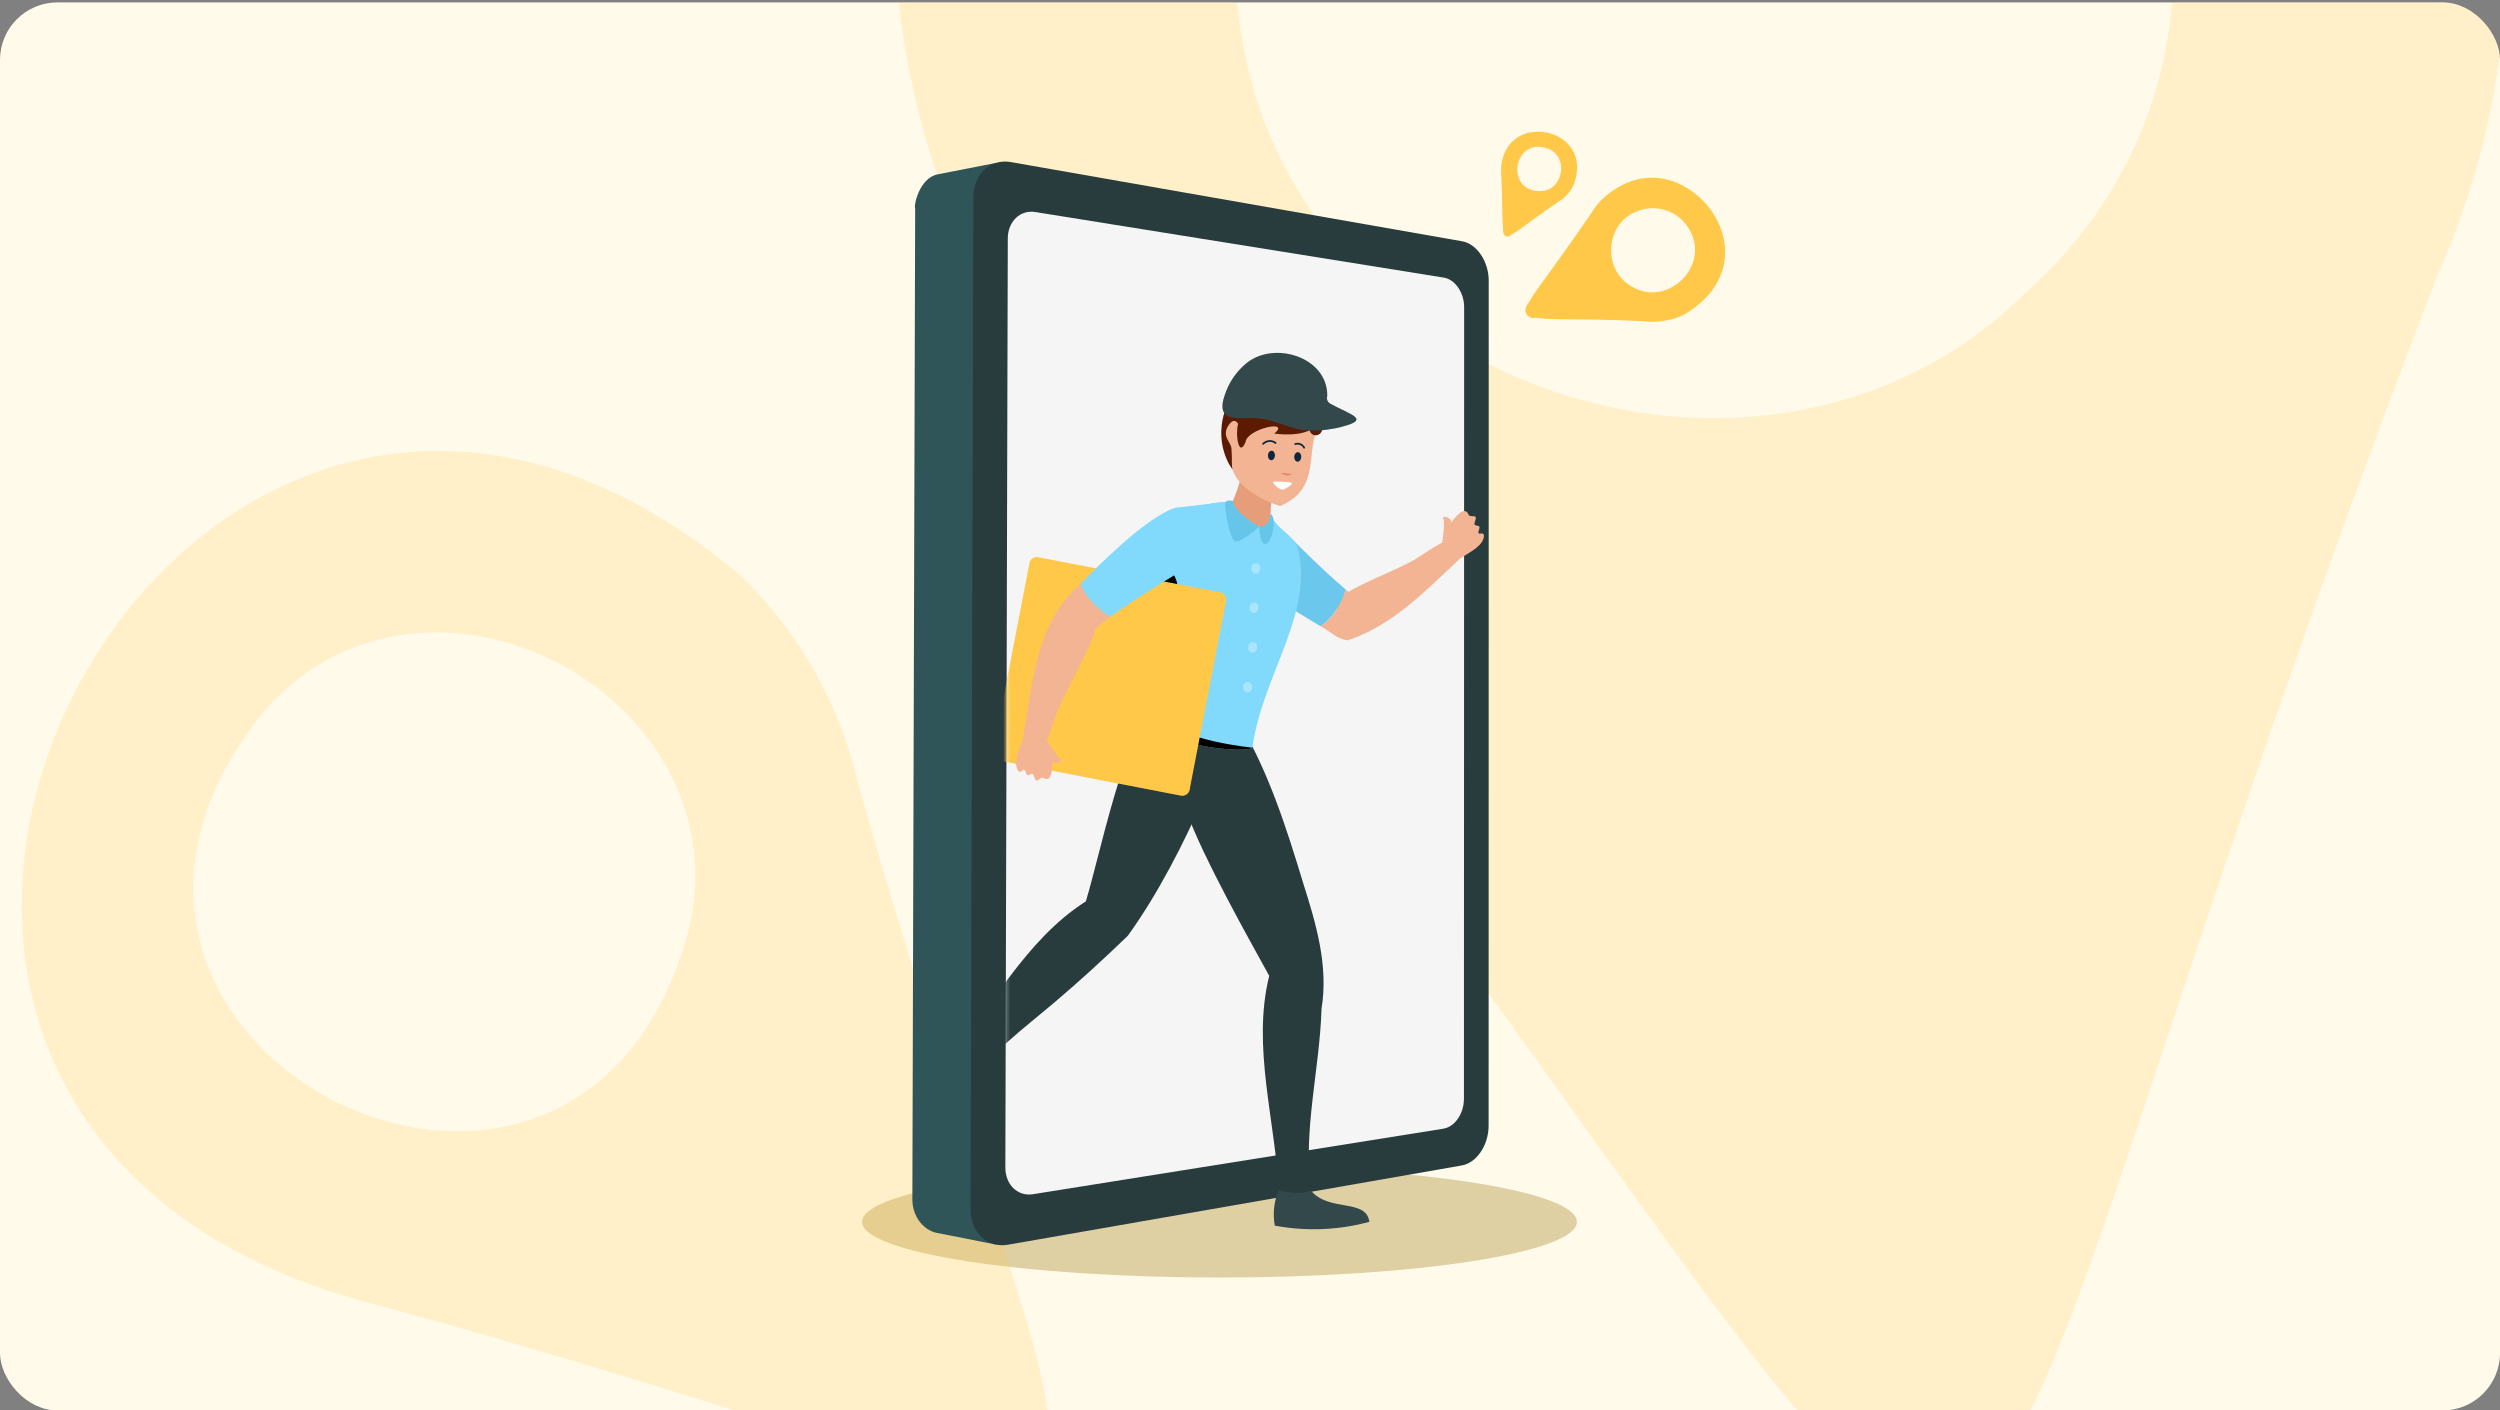
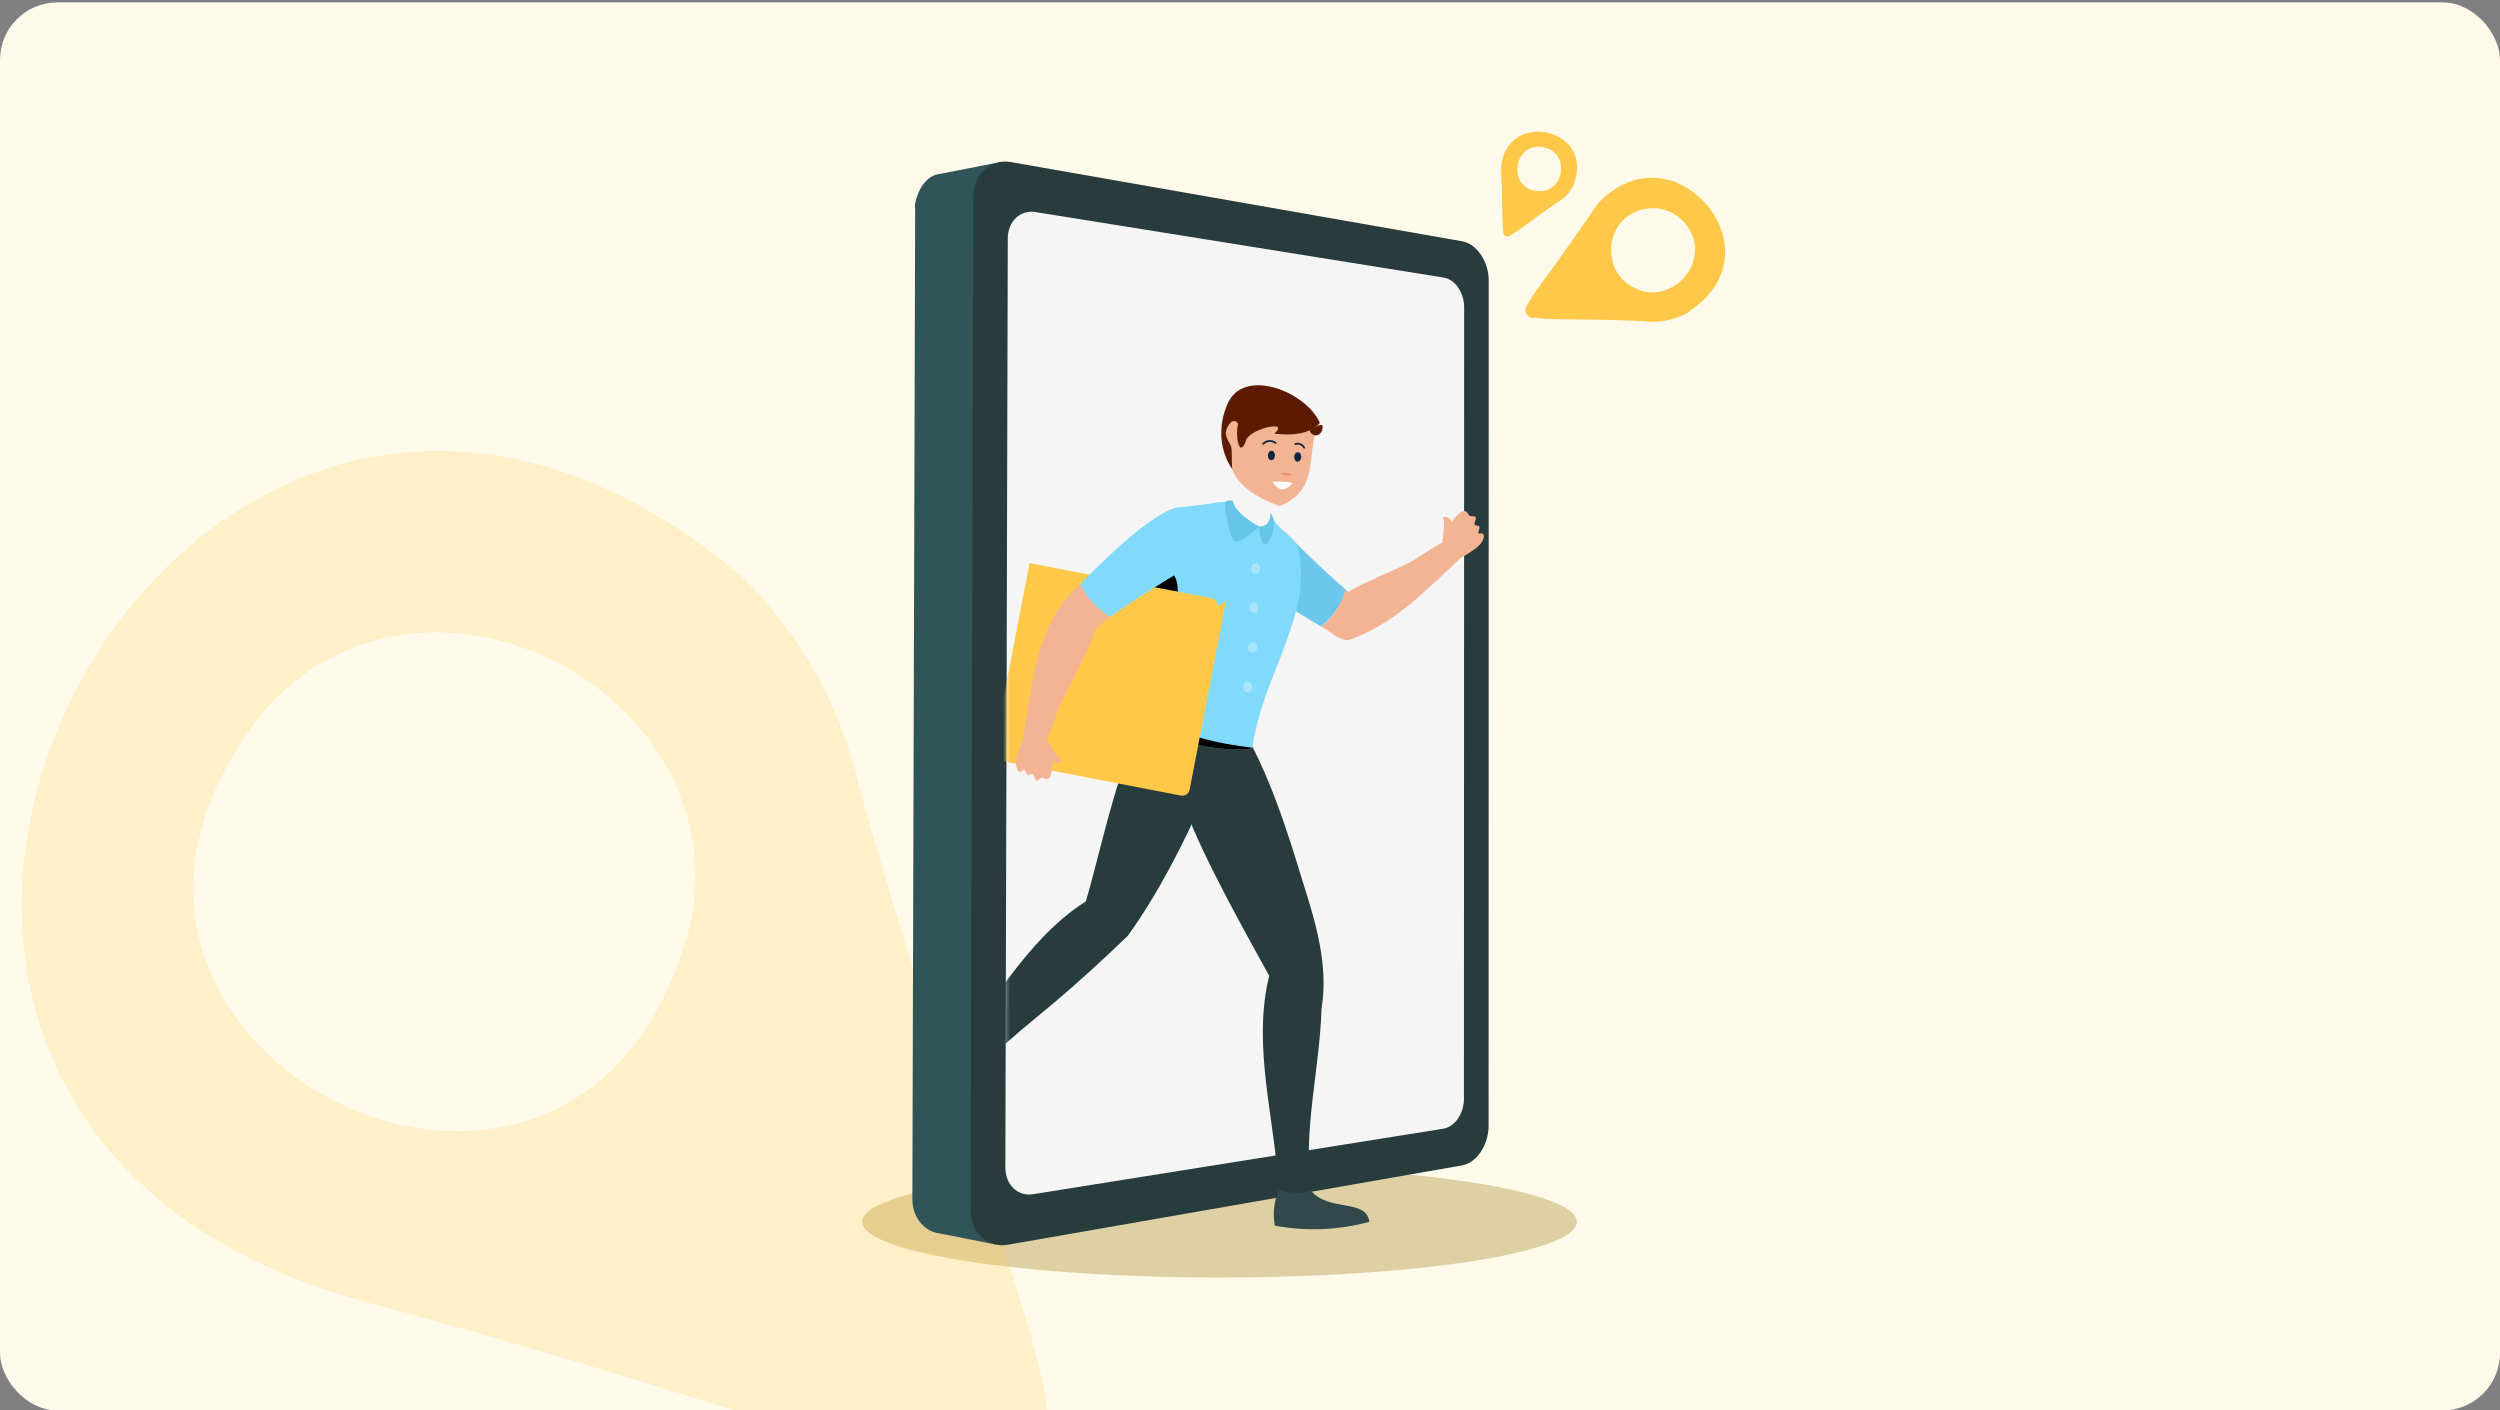
<svg xmlns="http://www.w3.org/2000/svg" id="Layer_1" data-name="Layer 1" viewBox="0 0 696 392.67">
  <rect x="0" y="0" width="696" height="392.67" fill="#808080" stroke="none" />
  <defs>
    <clipPath id="clippath">
      <rect y=".67" width="696" height="392" rx="16" ry="16" style="fill: none; stroke-width: 0px;" />
    </clipPath>
    <mask id="mask" x="262.8" y="72.93" width="191.86" height="284.27" maskUnits="userSpaceOnUse">
      <g id="mask0_250_27491" data-name="mask0 250 27491">
        <path d="m280.55,72.93l-.66,252.1,45.71,23.36,106.09,8.81,22.97-277.61-174.11-6.66Z" style="fill: #fff; stroke-width: 0px;" />
      </g>
    </mask>
    <linearGradient id="linear-gradient" x1="564.45" y1="1132.76" x2="572.36" y2="1160.56" gradientTransform="translate(0 510) scale(1 -1)" gradientUnits="userSpaceOnUse">
      <stop offset="0" stop-color="#5c1a00" />
      <stop offset="1" stop-color="#b94300" />
    </linearGradient>
    <linearGradient id="linear-gradient-2" x1="370.74" y1="535.68" x2="370.91" y2="541.38" gradientTransform="translate(0 510) scale(1 -1)" gradientUnits="userSpaceOnUse">
      <stop offset="0" stop-color="#5c1a00" />
      <stop offset="1" stop-color="#b94300" />
    </linearGradient>
  </defs>
  <g style="clip-path: url(#clippath);">
    <g>
      <rect y=".67" width="696" height="392" rx="16" ry="16" style="fill: #fffaea; stroke-width: 0px;" />
      <ellipse cx="339.5" cy="340.16" rx="99.5" ry="15.5" style="fill: #ded0a3; stroke-width: 0px;" />
-       <path d="m695.33-47.71c-87.34-375.75-619.15-126.3-388.69,180.95,302.68,384.64,196.71,398.18,371.83-56.4,17.47-39.03,23.33-82.28,16.86-124.54Zm-131.19,129.03c-72.48,72.07-207.68,26.65-219.34-77.35-4.66-33.98,4.15-68.43,24.54-96.01,20.39-27.58,50.75-46.09,84.59-51.58,125.4-22.56,203.52,141.46,110.21,224.94Z" style="fill: #ffc849; isolation: isolate; opacity: .2; stroke-width: 0px;" />
      <path d="m206.8,160.8C51.55,28.75-95.58,306.2,99.48,361.83c248.45,66.67,209.78,104.26,139.65-142.8-4.97-22.15-16.19-42.36-32.33-58.23Zm-14.68,96.67c-29.63,117.31-195.18,33.52-118.01-60.19,44.93-50.02,131.77-4.18,118.01,60.19Z" style="fill: #ffc849; isolation: isolate; opacity: .2; stroke-width: 0px;" />
      <path d="m387.92,69.92l-111.88-19.63,1.22-4.93c-.62.14-16.09,3.13-16.19,3.17-5.19,1-6.75,8.9-6.29,9.44-.01,5.57-.78,275.63-.78,275.82-.04,5.18,3.46,9.07,7.37,9.55l16.05,3.18-3.6-4.9,114.04-19.92c4.04-.71,7.29-5.55,7.29-10.83l.03-230.22c0-5.23-3.23-10.04-7.25-10.74Z" style="fill: #305558; stroke-width: 0px;" />
      <path d="m406.98,324.46l-126.36,22.07c-5.74,1-10.44-3.41-10.42-9.88l.79-281.78c.02-6.39,4.71-10.75,10.42-9.75l125.64,22.05c4.11.72,7.41,5.63,7.41,10.97l-.03,235.26c0,5.39-3.32,10.34-7.45,11.06Z" style="fill: #283c3e; stroke-width: 0px;" />
      <path d="m401.89,314.22l-114.33,18.25c-4.23.68-7.68-2.66-7.67-7.45l.68-258.63c.01-4.74,3.46-8.04,7.67-7.36l113.73,18.26c3.13.5,5.65,4.19,5.65,8.23l-.06,220.4c0,4.08-2.53,7.79-5.68,8.29Z" style="fill: #f5f5f5; stroke-width: 0px;" />
      <g style="mask: url(#mask);">
        <g>
          <path d="m367.91,280.86c-.49,16.78-5.2,33.84-2.94,50.6.11.69-6.02,1.76-8.98.19-.88-19.58-7.54-40.29-2.64-59.97-4.73-8.68-18.59-33-23.06-46.04-2.73-7.92-.07-19.6,2.3-24.5l12.38.12c8,12.98,13.3,29.61,17.76,44.35,3.62,11.41,7.17,23.18,5.18,35.25Z" style="fill: #283c3e; stroke-width: 0px;" />
          <g style="opacity: .5;">
            <path d="m335.37,237.61c-2.96-6.39-4.69-9.76-5.73-14.67l10.07-12.03s1.46,17.79-4.33,26.7Z" style="fill: #283c3e; stroke-width: 0px;" />
          </g>
          <path d="m356,331.34s5,1.59,8.97.13c5.05,6.04,15.4,2.11,16.26,8.69-8.58,2.33-17.58,2.69-26.32,1.06-.62-3.33-.24-6.76,1.08-9.87Z" style="fill: #32484a; stroke-width: 0px;" />
          <path d="m412.17,148.53c-1.48.32.4-1.85-.58-2.1-.89-.22-1.42-.09-.89-1.47.84-2.22-1.58-.48-1.95-1.89-1.23-2.46-4.1,1.54-4.83,2.5.6-1.4-2.6-2.41-2.11-1.05.54.8-.21,6.03-.31,6.52-2.59,1.43-5.11,3.09-7.63,4.74-4.64,2.71-14.33,6.34-18.43,9-.25-.21-.51-.42-.77-.64-.16.49-.33.96-.51,1.42-.85.54-1.54,1.01-2.06,1.39h-.49v.07c-.08,0-.15.01-.22.02l.83,2.46c-1.15,1.93-2.71,3.58-4.55,4.86,3.05,1.58,4.28,3.46,7.51,3.92,12.75-4.22,21.93-14.1,31.4-22.86,1.36-.95,5.73-3.05,6.37-5.38,0,0,.72-1.81-.76-1.49Z" style="fill: #f3b493; stroke-width: 0px;" />
          <path d="m374.66,164.14c-6.44-5.4-15.38-14.48-15.38-14.48l-18.1,4.53c4.59,7.09,21.14,17.06,26.48,20.15,2.08-1.39,5.06-4.3,7-10.2Z" style="fill: #6bc7eb; stroke-width: 0px;" />
          <path d="m335.96,185.58c-5.8,2.42-10.97,6.15-15.09,10.9-8.54,10.78-14.59,41.32-18.57,54.46-17.12,10.88-26.61,30.43-39.49,45.22,1.06,3.19,6.23,6.64,6.63,6.06,6.22-9.05,15.69-16.01,24-23.04,7.06-5.98,13.86-12.22,20.52-18.63,16.66-23.06,29.26-57.03,30.88-66.34l-8.87-8.63Z" style="fill: #283c3e; stroke-width: 0px;" />
-           <path d="m356.34,131.12s-4.93,12.8-1.25,15.55c0,0-8.24,5.19-12.12-6.66,0,0,3.15-6.58,3.29-12.36l10.08,3.48Z" style="fill: #e59e79; stroke-width: 0px;" />
          <path d="m367.38,118.25c-4.36,6.89.95,17.54-11.01,22.64,0,0-11.8-3.56-13.4-10.85,0,0,0-3.1-.11-5.07-.12-1.97-2.74-3.4-1-6.3s2.83-.64,2.83-.64c0,0,.72-2.35,1.48-4.29.77-1.94,21.21,4.5,21.21,4.5Z" style="fill: #f3b493; stroke-width: 0px;" />
          <path d="m354.95,126.85c-.04.73-.51,1.3-1.05,1.27-.54-.03-.95-.64-.91-1.37.04-.73.51-1.3,1.05-1.27s.95.64.91,1.37Z" style="fill: #0e263f; stroke-width: 0px;" />
          <path d="m362.27,127.26c-.04.73-.51,1.3-1.05,1.27-.54-.03-.95-.64-.91-1.37.04-.73.5-1.3,1.05-1.27s.95.64.91,1.37Z" style="fill: #0e263f; stroke-width: 0px;" />
          <path d="m359.67,132.07c-.47.21-.96.33-1.47.37-.61-.16-1.18-.41-1.71-.74-.07-.16,3.52.21,3.18.37Z" style="fill: #e5886e; stroke-width: 0px;" />
          <path d="m355.12,123.32c-.51-.39-1.14-.58-1.78-.54-.64.05-1.24.33-1.69.79" style="fill: none; stroke: #0e263f; stroke-linecap: round; stroke-miterlimit: 10; stroke-width: .5px;" />
          <path d="m360.6,123.63c.46-.16.97-.15,1.42.04.46.19.83.53,1.05.97" style="fill: none; stroke: #0e263f; stroke-linecap: round; stroke-miterlimit: 10; stroke-width: .5px;" />
          <path d="m359.69,134.48c-.14-.33-4.92-.51-5.25-.35-.34.16,1.4,2.08,2.47,2.17.83.07,2.95-1.42,2.78-1.82Z" style="fill: #fff; stroke-width: 0px;" />
          <path d="m322.23,156.77c-3.12,14.12-3.99,29.56-4.14,43.86,10.93,8.72,30.29,8.68,30.58,7.51,2.78-20.27,17.33-37.38,12.59-55.82-1.55-3.69-6.4-5.39-7.53-9.4.06.59.3,4.62-3.2,3.69-6.06-1.86-7.56-6.59-7.56-6.59-4.7-1.35-15.85,3.19-15.85,3.19-2.07,3.42-3.67,8.2-4.89,13.56Z" style="fill: #81dafc; stroke-width: 0px;" />
          <path d="m353.49,176.11c-.06,0-.28,0-.63,0,.21.02.42.02.63,0Z" style="fill: #ffc849; stroke-width: 0px;" />
          <path d="m367.43,117.76c-1.5,1.57-4.41,3.94-12.67,2.96,4.77-4.02-7.61-1.36-8,2.34-1.9,4.6-2.91-2.26-2.07-5.03,0,0-1.08-2.25-2.82.64-1.74,2.9.88,4.33,1,6.3.2,2.78-.07,4.81.3,5.77,0,0-5.98-7.33-1.52-18.1,4.46-10.77,22.18-3.46,25.79,5.12Z" style="fill: url(#linear-gradient); stroke-width: 0px;" />
          <path d="m364.59,119.79c.61,2.23,3.74,1.75,3.63-1.09-.15-1.29-3.63,1.09-3.63,1.09Z" style="fill: url(#linear-gradient-2); stroke-width: 0px;" />
-           <path d="m340.95,110.02c1.11-3.47,3.19-6.55,6-8.87,7.7-6.38,22.71-1.79,22.57,9.08-.13.39-.12.82.02,1.2s.42.71.78.92c5.79,3.25,12.35,4.5,1.5,6.89-12.73,2.43-13.88-2.62-23.57-2.9-4.98.3-9.68.47-7.3-6.32Z" style="fill: #32484a; stroke-width: 0px;" />
          <path d="m341.18,139.78c-.63.72-11.02,12.57-11.31,12.9-2.21.21-4.44.28-6.66.23-2.51-.15-4.59-.39-3.84-1.86,1.17-2.09,4.99-9.2,8.03-9.73,3.04-.32,10.84-1.23,13.79-1.54Z" style="fill: #81dafc; stroke-width: 0px;" />
          <path d="m350.77,158.37c.02.18,0,.36-.06.53-.06.17-.16.32-.28.45-.13.13-.28.23-.45.29-.17.06-.35.09-.53.07-.18-.02-.35-.07-.51-.17-.15-.09-.29-.22-.39-.36-.1-.15-.17-.32-.2-.5-.03-.18-.02-.36.03-.53-.02-.18,0-.36.07-.53.06-.17.16-.32.28-.45.13-.13.28-.23.45-.29.17-.06.35-.08.53-.07.18.02.35.07.51.16.16.09.29.22.39.37s.17.32.2.5c.03.18.02.36-.03.53Z" style="fill: #fff; isolation: isolate; opacity: .32; stroke-width: 0px;" />
          <path d="m350.31,169.27c.02.18,0,.36-.07.53-.06.17-.16.32-.29.45-.13.13-.28.23-.45.29-.17.06-.35.08-.53.07-.18-.02-.35-.07-.51-.16-.15-.09-.29-.21-.39-.36-.1-.15-.17-.32-.2-.49-.03-.18-.02-.36.03-.53-.02-.18,0-.36.07-.53.06-.17.16-.32.29-.45.13-.13.28-.22.45-.29.17-.06.35-.08.53-.07.18.02.35.07.51.16.15.09.29.21.39.36.1.15.17.32.2.49.03.18.02.36-.03.53Z" style="fill: #fff; isolation: isolate; opacity: .32; stroke-width: 0px;" />
          <path d="m349.94,180.32c.02.18,0,.36-.07.53-.06.17-.16.32-.29.45-.13.13-.28.22-.45.29s-.35.08-.53.07c-.18-.02-.35-.07-.51-.16-.15-.09-.29-.22-.39-.36-.1-.15-.17-.32-.2-.49-.03-.18-.02-.36.03-.53-.02-.18,0-.36.07-.53.06-.17.16-.32.29-.45s.28-.22.45-.29c.17-.06.35-.08.53-.07.18.02.35.07.51.16.15.09.29.21.39.36.1.15.17.32.2.49.03.18.02.36-.03.53Z" style="fill: #fff; isolation: isolate; opacity: .32; stroke-width: 0px;" />
          <path d="m348.53,191.41c.02.18,0,.36-.07.53-.06.17-.16.32-.28.45-.13.13-.28.23-.45.29-.17.06-.35.08-.53.07-.18-.02-.35-.07-.51-.16-.15-.09-.29-.21-.39-.36-.1-.15-.17-.32-.2-.5-.03-.18-.02-.36.03-.53-.02-.18,0-.36.07-.53.06-.17.16-.32.28-.45.13-.13.28-.23.45-.29.17-.06.35-.08.53-.07.18.02.35.07.51.16.15.09.29.22.39.36.1.15.17.32.2.49.03.18.02.36-.03.53Z" style="fill: #fff; isolation: isolate; opacity: .32; stroke-width: 0px;" />
          <path d="m348.68,208.15c-.45,1.16-19.61,1.2-30.58-7.51.15-14.3,1.02-29.73,4.14-43.86,8.75,3.16,5.41,11.39,2.69,18.52-2.09,7.4-5.78,17.06-2.23,23.68,2.46,3.35,9.45,7.26,25.99,9.18Z" style="stroke-width: 0px;" />
-           <path d="m341.33,167.31l-10.14,52.55c-.1.53-.41,1.01-.86,1.31-.45.3-1,.42-1.54.32l-50.67-9.78c-.53-.1-1-.41-1.31-.86s-.42-1-.32-1.54l10.14-52.55c.1-.53.41-1,.86-1.31.45-.3,1-.42,1.54-.32l21.4,4.13c6.35,1.17,22.73,4.43,29.27,5.65.53.1,1.01.41,1.31.86.31.45.42,1,.32,1.54Z" style="fill: #ffc849; stroke-width: 0px;" />
+           <path d="m341.33,167.31l-10.14,52.55c-.1.53-.41,1.01-.86,1.31-.45.3-1,.42-1.54.32l-50.67-9.78c-.53-.1-1-.41-1.31-.86s-.42-1-.32-1.54l10.14-52.55l21.4,4.13c6.35,1.17,22.73,4.43,29.27,5.65.53.1,1.01.41,1.31.86.31.45.42,1,.32,1.54Z" style="fill: #ffc849; stroke-width: 0px;" />
          <g style="opacity: .5;">
-             <path d="m331.26,219.47c-.01.3-.09.6-.22.87-.14.27-.33.51-.56.7-.23.19-.51.33-.8.41-.29.08-.6.09-.9.04l-50.67-9.78c-.53-.1-1.01-.41-1.31-.86-.31-.45-.42-1-.32-1.54l10.14-52.55c.06-.28.17-.54.33-.77.16-.23.37-.43.61-.58.24-.15.51-.25.79-.29.28-.04.57-.02.84.05l-10.07,52.16c-.1.54.01,1.09.32,1.54.31.45.78.76,1.31.86l50.51,9.75Z" style="fill: #ffc849; stroke-width: 0px;" />
-           </g>
+             </g>
          <g style="opacity: .5;">
            <path d="m320.49,161.2l-4.41,20.88-10.02-2.12,4.37-20.7,10.06,1.94Z" style="fill: #ffc849; stroke-width: 0px;" />
          </g>
          <path d="m290.68,216.71c2.43,1.22,2.3-3.78,2.26-4.95.39,1.47,3.53.3,2.31-.48-.92-.29-3.56-4.88-3.78-5.32l-6.68-.29c-.5,1.66-2.62,5.84-1.69,8.15,0,0,.55,1.87,1.52.7.97-1.17.82,1.7,1.75,1.29.84-.37,1.17-.81,1.61.61.71,2.27,1.54-.6,2.7.29Z" style="fill: #f3b493; stroke-width: 0px;" />
          <path d="m300.85,162.54c-12.6,10.73-13.51,28.2-16.09,43.26,2.1-.09,4.21.03,6.29.38.14-.08.29-.14.43-.23,1.16-2.72,2.12-5.59,3.09-8.44,2.32-5.41,9.88-18.77,10.25-22.21.13-.1.25-.2.38-.3l-.03-.06c1.25-1.15,2.56-2.22,3.94-3.2-5.28-3.26-7.41-6.86-8.26-9.2Z" style="fill: #f3b493; stroke-width: 0px;" />
          <path d="m309.11,171.75c6.77-4.98,17.7-11.52,17.7-11.52l-.13-18.66c-7.97,2.78-21.56,16.52-25.83,20.98.85,2.35,2.98,5.94,8.26,9.21Z" style="fill: #81dafc; stroke-width: 0px;" />
          <path d="m343.22,139.45s-1.5-.36-2.03.32c-.53.69,1.01,9.64,2.41,10.81,1.4,1.18,6.94-3.98,6.94-3.98,0,0-6.78-3.58-7.31-7.16Z" style="fill: #66c5e9; stroke-width: 0px;" />
          <path d="m353.75,142.99c2.93,2.63-2.34,15.34-3.22,3.62,0,0,2.94.38,3.22-3.62Z" style="fill: #66c5e9; stroke-width: 0px;" />
        </g>
      </g>
      <path d="m469.06,87.47c29.49-17.75-6.3-56.06-26.04-28.04-24.33,36.29-28.39,27.66,15.01,30.03,3.79.41,7.62-.28,11.03-1.99Zm-14.56-7.59c-8.11-4.17-7.97-16.91.54-20.76,2.76-1.33,5.92-1.53,8.82-.56,2.9.97,5.31,3.04,6.7,5.77,5.36,10.03-6.41,21.18-16.06,15.55Z" style="fill: #ffc849; stroke-width: 0px;" />
      <path d="m427.29,85.81l17.98-25.62c4.12-7.44,14.23-11.5,22.29-9.03-8.46-3.75-20.02.06-24.55,8.28l-17.98,25.63c-.24.38-.37.82-.36,1.27s.15.88.41,1.25c.26.37.62.65,1.04.81.42.16.88.19,1.31.1-.32-.36-.51-.83-.54-1.31-.03-.49.11-.97.39-1.36Z" style="fill: #ffc849; stroke-width: 0px;" />
      <path d="m437.96,51.77c6.92-16.85-20.59-21.72-19.96-3.59,1.17,22.98-3.07,20.72,15.91,7.95,1.74-1.03,3.14-2.55,4.04-4.36Zm-8.58,1.42c-10.74.71-8.19-15.68,1.86-11.7,5.46,2.44,3.97,11.1-1.86,11.7Z" style="fill: #ffc849; stroke-width: 0px;" />
      <path d="m419.73,64.36l-.54-16.58c-.23-2.29.29-4.58,1.47-6.55,1.18-1.97,2.97-3.5,5.1-4.37-2.42.67-4.53,2.17-5.95,4.24-1.42,2.07-2.06,4.58-1.82,7.08l.54,16.58c.02.24.11.46.25.65.15.19.35.33.57.4.23.07.47.08.7.01.23-.06.43-.2.59-.38-.25-.05-.48-.19-.65-.38-.17-.2-.26-.44-.27-.7Z" style="fill: #ffc849; stroke-width: 0px;" />
    </g>
  </g>
</svg>